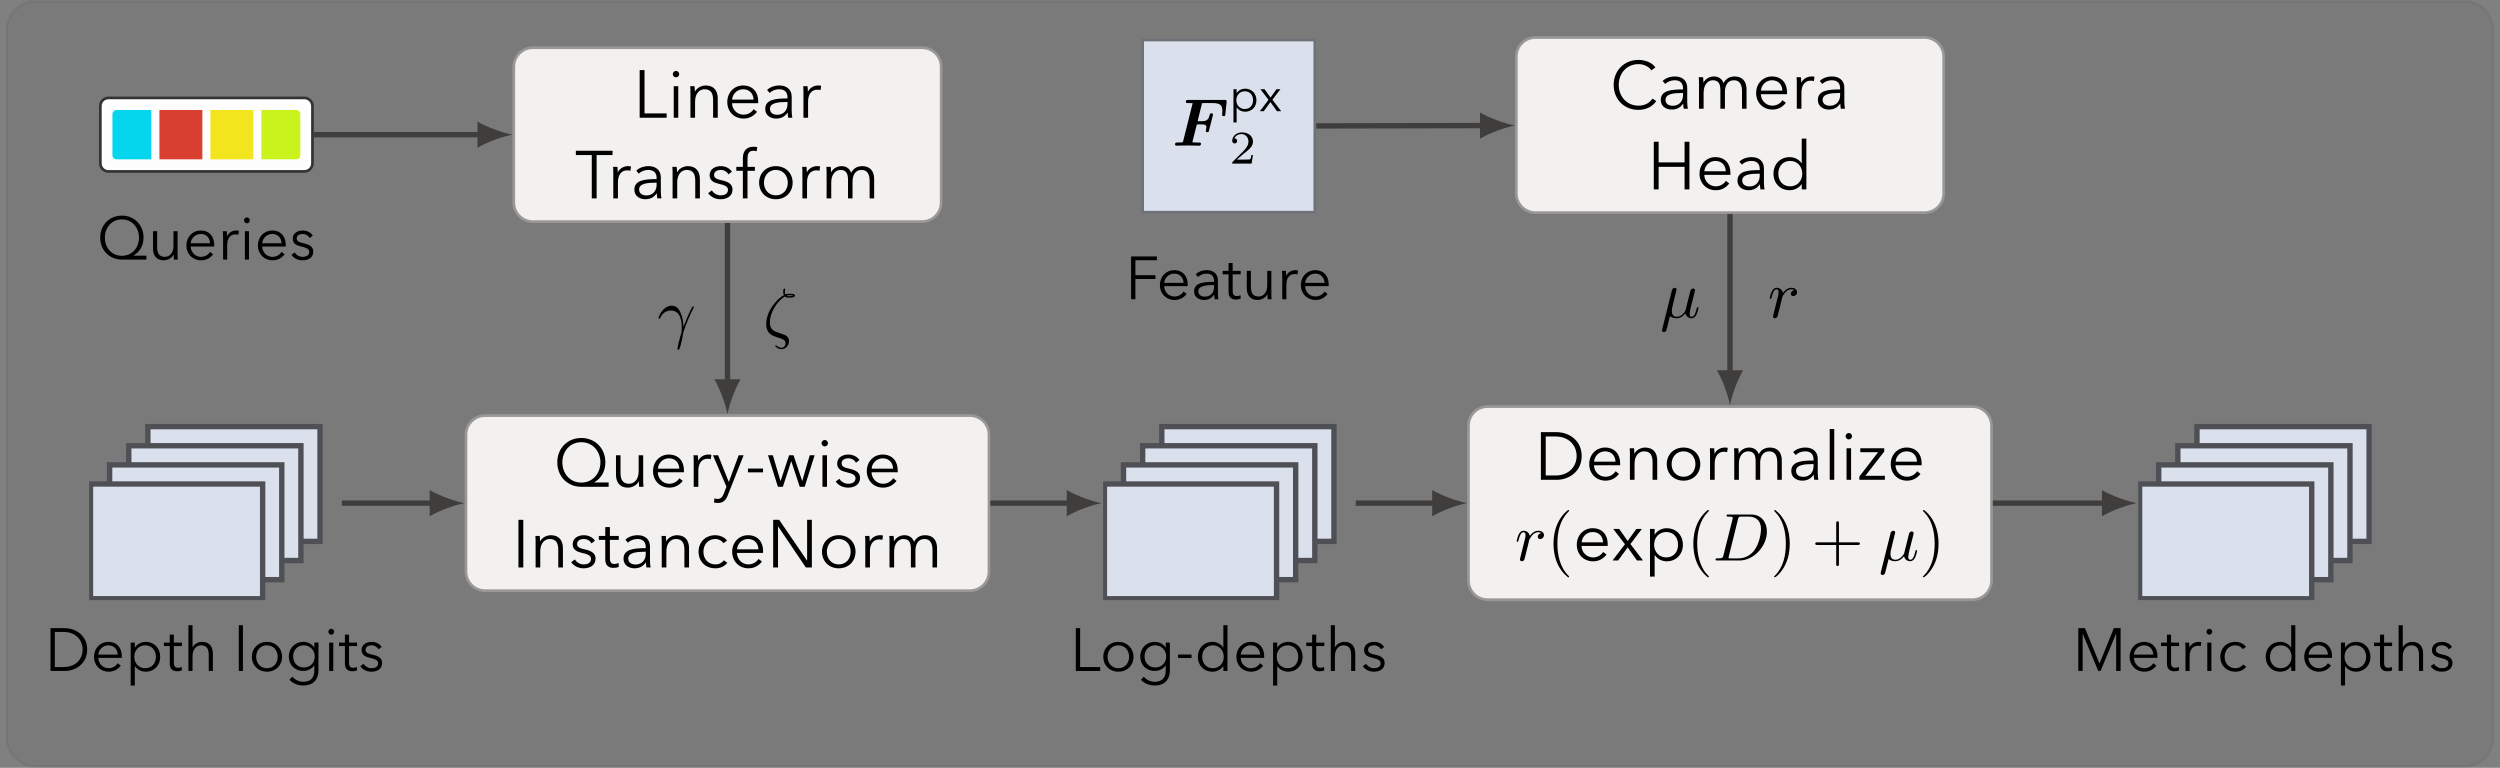
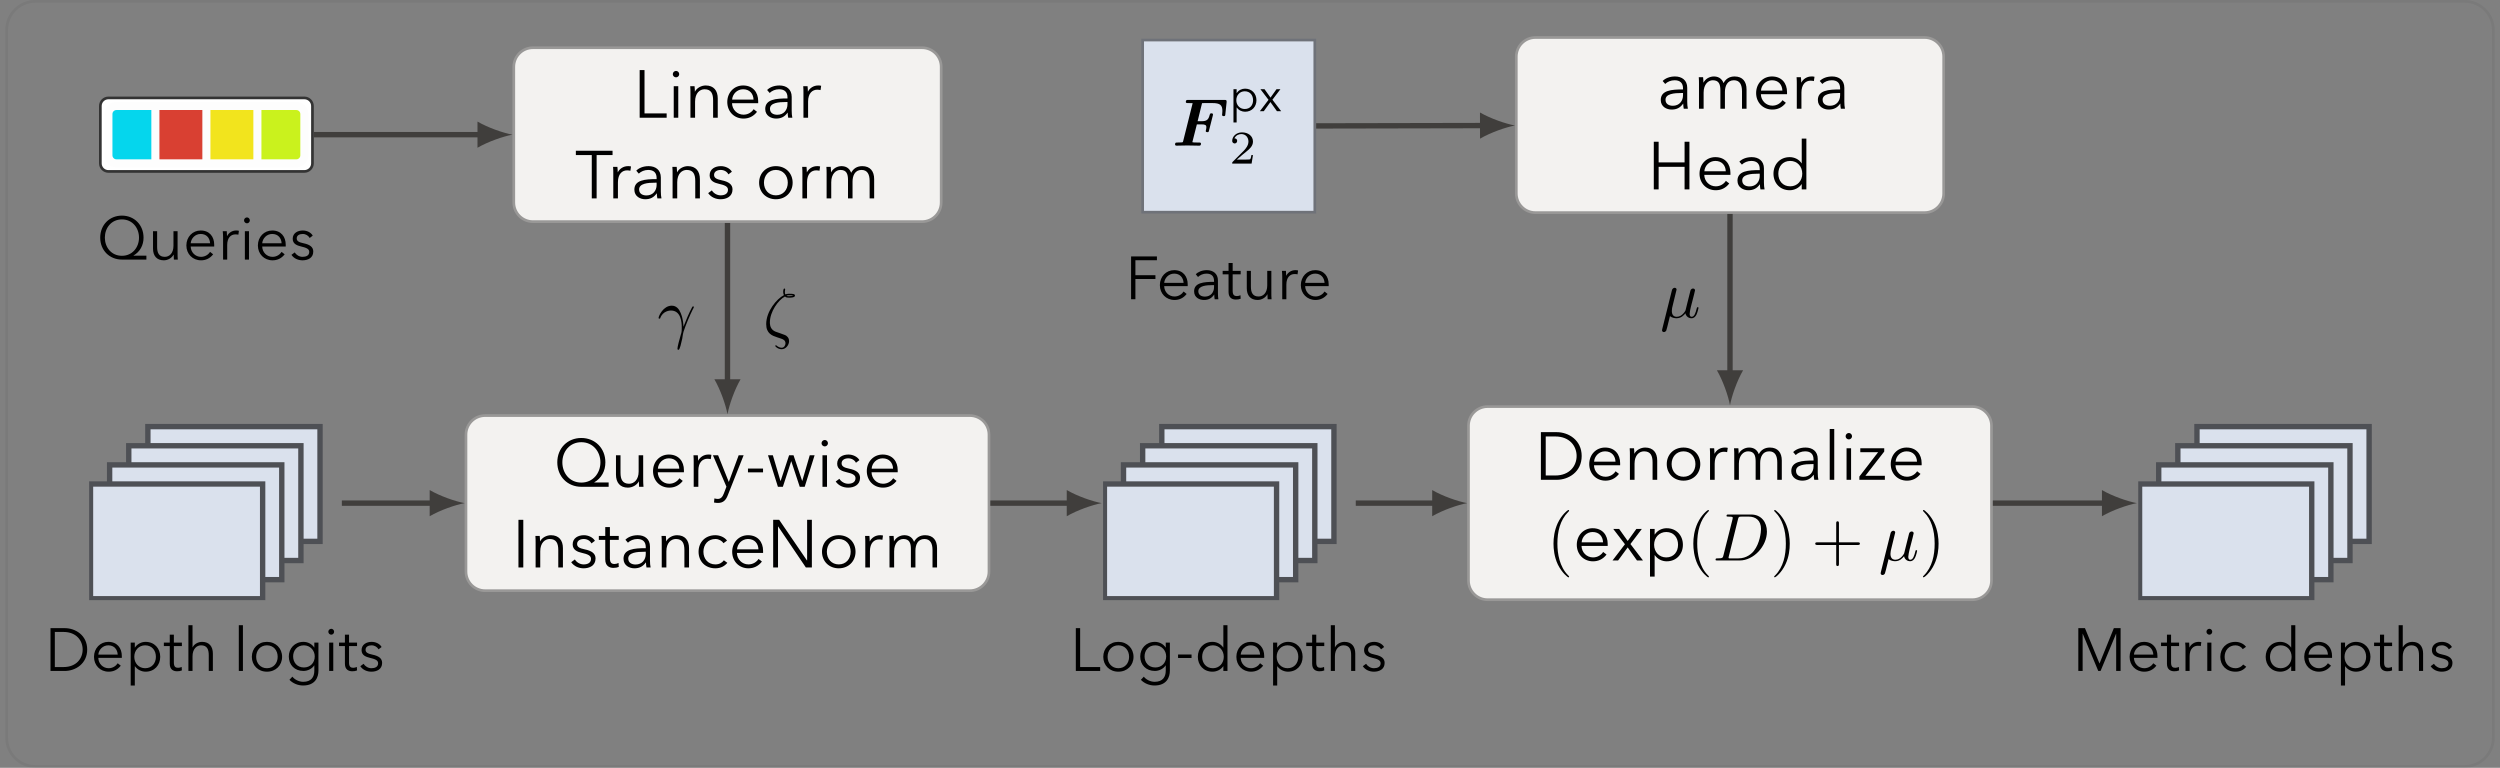
<svg xmlns="http://www.w3.org/2000/svg" xmlns:xlink="http://www.w3.org/1999/xlink" width="370.487" height="113.784" viewBox="0 0 370.487 113.784">
  <rect x="0" y="0" width="370.487" height="113.784" fill="#808080" stroke="none" />
  <defs>
    <g>
      <g id="glyph-0-0">
        <path d="M 0.844 0 L 2.953 0 C 4.531 0 6.281 -1.062 6.281 -3.172 C 6.281 -5.297 4.531 -6.344 2.953 -6.344 L 0.844 -6.344 Z M 1.484 -5.781 L 2.766 -5.781 C 4.688 -5.781 5.609 -4.484 5.609 -3.172 C 5.609 -1.859 4.688 -0.578 2.766 -0.578 L 1.484 -0.578 Z M 1.484 -5.781 " />
      </g>
      <g id="glyph-0-1">
        <path d="M 1.141 -2.422 C 1.203 -3.141 1.797 -3.797 2.625 -3.797 C 3.484 -3.797 3.969 -3.203 4.016 -2.422 Z M 4.625 -2.219 C 4.625 -3.375 3.938 -4.312 2.625 -4.312 C 1.422 -4.312 0.5 -3.359 0.5 -2.094 C 0.5 -0.828 1.422 0.109 2.672 0.109 C 3.359 0.109 3.984 -0.156 4.469 -0.781 L 4.016 -1.141 C 3.781 -0.766 3.297 -0.406 2.672 -0.406 C 1.812 -0.406 1.156 -1.094 1.141 -1.938 L 4.625 -1.938 C 4.625 -2.047 4.625 -2.141 4.625 -2.219 Z M 4.625 -2.219 " />
      </g>
      <g id="glyph-0-2">
        <path d="M 1.422 -0.703 L 1.438 -0.703 C 1.797 -0.188 2.422 0.109 3.016 0.109 C 4.328 0.109 5.188 -0.859 5.188 -2.094 C 5.188 -3.344 4.328 -4.312 3.016 -4.312 C 2.422 -4.312 1.797 -4.016 1.438 -3.469 L 1.422 -3.469 L 1.422 -4.203 L 0.812 -4.203 L 0.812 2.156 L 1.422 2.156 Z M 4.547 -2.094 C 4.547 -1.172 3.969 -0.406 2.953 -0.406 C 2.016 -0.406 1.344 -1.141 1.344 -2.094 C 1.344 -3.062 2.016 -3.797 2.953 -3.797 C 3.969 -3.797 4.547 -3.031 4.547 -2.094 Z M 4.547 -2.094 " />
      </g>
      <g id="glyph-0-3">
        <path d="M 2.703 -4.203 L 1.516 -4.203 L 1.516 -5.375 L 0.906 -5.375 L 0.906 -4.203 L 0.031 -4.203 L 0.031 -3.688 L 0.906 -3.688 L 0.906 -1.062 C 0.906 -0.141 1.531 0.047 1.984 0.047 C 2.266 0.047 2.484 0.016 2.703 -0.078 L 2.672 -0.594 C 2.516 -0.516 2.312 -0.469 2.141 -0.469 C 1.781 -0.469 1.516 -0.609 1.516 -1.234 L 1.516 -3.688 L 2.703 -3.688 Z M 2.703 -4.203 " />
      </g>
      <g id="glyph-0-4">
        <path d="M 1.438 -3.5 L 1.438 -6.781 L 0.828 -6.781 L 0.828 0 L 1.438 0 L 1.438 -2.156 C 1.438 -3.281 2.062 -3.797 2.703 -3.797 C 3.594 -3.797 3.844 -3.203 3.844 -2.328 L 3.844 0 L 4.453 0 L 4.453 -2.578 C 4.453 -3.609 3.922 -4.312 2.859 -4.312 C 2.266 -4.312 1.672 -3.984 1.453 -3.5 Z M 1.438 -3.5 " />
      </g>
      <g id="glyph-0-5">
        <path d="M 1.438 -6.781 L 0.828 -6.781 L 0.828 0 L 1.438 0 Z M 1.438 -6.781 " />
      </g>
      <g id="glyph-0-6">
        <path d="M 4.984 -2.094 C 4.984 -3.359 4.047 -4.312 2.734 -4.312 C 1.438 -4.312 0.5 -3.359 0.5 -2.094 C 0.5 -0.828 1.438 0.109 2.734 0.109 C 4.047 0.109 4.984 -0.828 4.984 -2.094 Z M 4.328 -2.094 C 4.328 -1.156 3.719 -0.406 2.734 -0.406 C 1.766 -0.406 1.141 -1.156 1.141 -2.094 C 1.141 -3.047 1.766 -3.797 2.734 -3.797 C 3.719 -3.797 4.328 -3.047 4.328 -2.094 Z M 4.328 -2.094 " />
      </g>
      <g id="glyph-0-7">
        <path d="M 0.594 1.312 C 1.078 1.828 1.844 2.156 2.609 2.156 C 4.469 2.156 4.891 0.875 4.891 -0.031 L 4.891 -4.203 L 4.281 -4.203 L 4.281 -3.469 L 4.266 -3.469 C 3.922 -4.016 3.281 -4.312 2.672 -4.312 C 1.359 -4.312 0.5 -3.328 0.5 -2.141 C 0.5 -0.906 1.359 0 2.672 0 C 3.281 0 3.938 -0.312 4.266 -0.828 L 4.281 -0.828 L 4.281 -0.031 C 4.281 0.875 3.844 1.609 2.641 1.609 C 2 1.609 1.359 1.281 1.031 0.844 Z M 1.141 -2.156 C 1.141 -3.031 1.719 -3.797 2.734 -3.797 C 3.672 -3.797 4.344 -3.031 4.344 -2.156 C 4.344 -1.188 3.672 -0.516 2.734 -0.516 C 1.719 -0.516 1.141 -1.281 1.141 -2.156 Z M 1.141 -2.156 " />
      </g>
      <g id="glyph-0-8">
        <path d="M 1.422 -4.203 L 0.812 -4.203 L 0.812 0 L 1.422 0 Z M 1.547 -5.812 C 1.547 -6.062 1.344 -6.25 1.125 -6.25 C 0.906 -6.25 0.688 -6.062 0.688 -5.812 C 0.688 -5.562 0.906 -5.375 1.125 -5.375 C 1.344 -5.375 1.547 -5.562 1.547 -5.812 Z M 1.547 -5.812 " />
      </g>
      <g id="glyph-0-9">
        <path d="M 3.5 -3.547 C 3.234 -4.031 2.625 -4.312 2.031 -4.312 C 1.281 -4.312 0.531 -3.938 0.531 -3.078 C 0.531 -2.281 1.25 -2.078 1.734 -1.953 C 2.531 -1.766 2.984 -1.594 2.984 -1.141 C 2.984 -0.594 2.516 -0.406 1.984 -0.406 C 1.5 -0.406 1.047 -0.703 0.828 -1.062 L 0.344 -0.703 C 0.719 -0.141 1.359 0.109 2 0.109 C 2.766 0.109 3.578 -0.234 3.578 -1.188 C 3.578 -1.844 3.109 -2.219 2.125 -2.422 C 1.438 -2.562 1.125 -2.75 1.125 -3.141 C 1.125 -3.609 1.562 -3.797 2.016 -3.797 C 2.469 -3.797 2.859 -3.547 3.047 -3.203 Z M 3.5 -3.547 " />
      </g>
      <g id="glyph-0-10">
        <path d="M 1.484 -6.344 L 0.844 -6.344 L 0.844 0 L 4.453 0 L 4.453 -0.578 L 1.484 -0.578 Z M 1.484 -6.344 " />
      </g>
      <g id="glyph-0-11">
        <path d="M 2.438 -2.438 L 0.438 -2.438 L 0.438 -1.922 L 2.438 -1.922 Z M 2.438 -2.438 " />
      </g>
      <g id="glyph-0-12">
        <path d="M 4.266 -0.703 L 4.281 -0.703 L 4.281 0 L 4.891 0 L 4.891 -6.781 L 4.281 -6.781 L 4.281 -3.469 L 4.266 -3.469 C 3.906 -4.016 3.281 -4.312 2.672 -4.312 C 1.359 -4.312 0.5 -3.344 0.5 -2.094 C 0.5 -0.859 1.359 0.109 2.672 0.109 C 3.281 0.109 3.906 -0.172 4.266 -0.703 Z M 1.141 -2.094 C 1.141 -3.031 1.719 -3.797 2.734 -3.797 C 3.672 -3.797 4.344 -3.062 4.344 -2.094 C 4.344 -1.141 3.672 -0.406 2.734 -0.406 C 1.719 -0.406 1.141 -1.172 1.141 -2.094 Z M 1.141 -2.094 " />
      </g>
      <g id="glyph-0-13">
        <path d="M 1.828 -6.344 L 0.844 -6.344 L 0.844 0 L 1.484 0 L 1.484 -5.516 L 1.5 -5.516 L 3.797 0 L 4.141 0 L 6.438 -5.516 L 6.453 -5.516 L 6.453 0 L 7.109 0 L 7.109 -6.344 L 6.109 -6.344 L 3.984 -1.094 Z M 1.828 -6.344 " />
      </g>
      <g id="glyph-0-14">
        <path d="M 0.812 -3.281 L 0.812 0 L 1.422 0 L 1.422 -2.156 C 1.422 -3.281 2 -3.734 2.641 -3.734 C 2.812 -3.734 3 -3.719 3.078 -3.688 L 3.156 -4.266 C 3.031 -4.297 2.906 -4.312 2.75 -4.312 C 2.156 -4.312 1.641 -3.969 1.406 -3.484 L 1.391 -3.484 C 1.391 -3.656 1.375 -3.969 1.359 -4.203 L 0.766 -4.203 C 0.797 -3.906 0.812 -3.5 0.812 -3.281 Z M 0.812 -3.281 " />
      </g>
      <g id="glyph-0-15">
        <path d="M 4.312 -3.578 C 3.953 -4.062 3.312 -4.312 2.75 -4.312 C 1.391 -4.312 0.5 -3.359 0.5 -2.094 C 0.5 -0.828 1.391 0.109 2.75 0.109 C 3.469 0.109 3.984 -0.172 4.344 -0.625 L 3.891 -0.953 C 3.641 -0.641 3.281 -0.406 2.75 -0.406 C 1.766 -0.406 1.141 -1.141 1.141 -2.094 C 1.141 -3.062 1.781 -3.797 2.75 -3.797 C 3.203 -3.797 3.625 -3.562 3.828 -3.234 Z M 4.312 -3.578 " />
      </g>
      <g id="glyph-0-16">
        <path d="M 1.188 -3.25 C 1.188 -4.688 2.141 -5.953 3.719 -5.953 C 5.281 -5.953 6.25 -4.688 6.25 -3.25 C 6.25 -1.828 5.281 -0.562 3.719 -0.562 C 2.141 -0.562 1.188 -1.828 1.188 -3.25 Z M 7.344 -0.578 L 5.422 -0.578 L 5.422 -0.594 C 6.406 -1.156 6.922 -2.141 6.922 -3.25 C 6.922 -5.141 5.547 -6.516 3.719 -6.516 C 1.875 -6.516 0.5 -5.141 0.5 -3.25 C 0.5 -1.375 1.875 0 3.719 0 L 7.344 0 Z M 7.344 -0.578 " />
      </g>
      <g id="glyph-0-17">
        <path d="M 4.438 0 C 4.406 -0.281 4.406 -0.703 4.406 -0.922 L 4.406 -4.203 L 3.797 -4.203 L 3.797 -2.047 C 3.797 -0.922 3.172 -0.406 2.516 -0.406 C 1.641 -0.406 1.375 -1 1.375 -1.875 L 1.375 -4.203 L 0.766 -4.203 L 0.766 -1.625 C 0.766 -0.578 1.297 0.109 2.375 0.109 C 2.953 0.109 3.562 -0.234 3.797 -0.719 L 3.828 -0.719 C 3.828 -0.531 3.844 -0.219 3.859 0 Z M 4.438 0 " />
      </g>
      <g id="glyph-0-18">
        <path d="M 1.484 -3 L 4.453 -3 L 4.453 -3.562 L 1.484 -3.562 L 1.484 -5.781 L 4.672 -5.781 L 4.672 -6.344 L 0.844 -6.344 L 0.844 0 L 1.484 0 Z M 1.484 -3 " />
      </g>
      <g id="glyph-0-19">
        <path d="M 3.453 -2.578 C 1.922 -2.578 0.5 -2.453 0.5 -1.172 C 0.5 -0.234 1.312 0.109 1.953 0.109 C 2.625 0.109 3.078 -0.125 3.469 -0.688 L 3.484 -0.688 C 3.484 -0.453 3.516 -0.203 3.547 0 L 4.094 0 C 4.047 -0.234 4.031 -0.625 4.031 -0.938 L 4.031 -2.781 C 4.031 -3.797 3.297 -4.312 2.391 -4.312 C 1.672 -4.312 1.078 -4.047 0.75 -3.703 L 1.078 -3.297 C 1.375 -3.594 1.844 -3.797 2.328 -3.797 C 3.062 -3.797 3.453 -3.438 3.453 -2.703 Z M 3.453 -2.094 L 3.453 -1.781 C 3.453 -1.047 2.969 -0.391 2.109 -0.391 C 1.625 -0.391 1.125 -0.594 1.125 -1.188 C 1.125 -1.984 2.281 -2.094 3.281 -2.094 Z M 3.453 -2.094 " />
      </g>
      <g id="glyph-1-0">
        <path d="M 1.312 -3.625 C 1.312 -5.203 2.375 -6.609 4.125 -6.609 C 5.859 -6.609 6.953 -5.203 6.953 -3.625 C 6.953 -2.031 5.859 -0.625 4.125 -0.625 C 2.375 -0.625 1.312 -2.031 1.312 -3.625 Z M 8.172 -0.641 L 6.031 -0.641 L 6.031 -0.656 C 7.125 -1.281 7.688 -2.375 7.688 -3.625 C 7.688 -5.719 6.156 -7.234 4.125 -7.234 C 2.078 -7.234 0.562 -5.719 0.562 -3.625 C 0.562 -1.531 2.078 0 4.125 0 L 8.172 0 Z M 8.172 -0.641 " />
      </g>
      <g id="glyph-1-1">
        <path d="M 4.938 0 C 4.906 -0.312 4.891 -0.781 4.891 -1.031 L 4.891 -4.672 L 4.219 -4.672 L 4.219 -2.266 C 4.219 -1.031 3.516 -0.453 2.797 -0.453 C 1.828 -0.453 1.531 -1.109 1.531 -2.078 L 1.531 -4.672 L 0.859 -4.672 L 0.859 -1.797 C 0.859 -0.641 1.453 0.125 2.625 0.125 C 3.297 0.125 3.969 -0.266 4.234 -0.797 L 4.25 -0.797 C 4.25 -0.594 4.266 -0.25 4.281 0 Z M 4.938 0 " />
      </g>
      <g id="glyph-1-2">
        <path d="M 1.281 -2.688 C 1.328 -3.484 2 -4.219 2.906 -4.219 C 3.875 -4.219 4.422 -3.562 4.453 -2.688 Z M 5.141 -2.469 C 5.141 -3.75 4.375 -4.781 2.906 -4.781 C 1.578 -4.781 0.562 -3.734 0.562 -2.328 C 0.562 -0.922 1.578 0.125 2.969 0.125 C 3.734 0.125 4.422 -0.172 4.969 -0.875 L 4.469 -1.266 C 4.203 -0.844 3.672 -0.453 2.969 -0.453 C 2.016 -0.453 1.281 -1.219 1.266 -2.156 L 5.141 -2.156 C 5.141 -2.266 5.141 -2.375 5.141 -2.469 Z M 5.141 -2.469 " />
      </g>
      <g id="glyph-1-3">
        <path d="M 0.891 -3.641 L 0.891 0 L 1.578 0 L 1.578 -2.391 C 1.578 -3.641 2.219 -4.156 2.938 -4.156 C 3.125 -4.156 3.344 -4.125 3.422 -4.094 L 3.516 -4.734 C 3.375 -4.781 3.234 -4.781 3.062 -4.781 C 2.406 -4.781 1.828 -4.406 1.562 -3.875 L 1.547 -3.875 C 1.547 -4.062 1.531 -4.422 1.5 -4.672 L 0.859 -4.672 C 0.891 -4.344 0.891 -3.891 0.891 -3.641 Z M 0.891 -3.641 " />
      </g>
      <g id="glyph-1-4">
        <path d="M 0.922 -4.672 L 0.156 -4.672 L 2.156 -0.016 L 1.781 0.969 C 1.578 1.5 1.328 1.797 0.875 1.797 C 0.703 1.797 0.531 1.766 0.375 1.719 L 0.312 2.328 C 0.516 2.375 0.719 2.391 0.922 2.391 C 1.719 2.391 2.109 1.922 2.375 1.203 L 4.703 -4.672 L 3.969 -4.672 L 2.516 -0.734 L 2.5 -0.734 Z M 0.922 -4.672 " />
      </g>
      <g id="glyph-1-5">
        <path d="M 2.719 -2.703 L 0.484 -2.703 L 0.484 -2.141 L 2.719 -2.141 Z M 2.719 -2.703 " />
      </g>
      <g id="glyph-1-6">
        <path d="M 0.266 -4.672 L 1.734 0 L 2.469 0 L 3.703 -3.781 L 3.719 -3.781 L 4.969 0 L 5.703 0 L 7.172 -4.672 L 6.453 -4.672 L 5.344 -0.875 L 5.328 -0.875 L 4.047 -4.672 L 3.391 -4.672 L 2.141 -0.875 L 2.109 -0.875 L 0.984 -4.672 Z M 0.266 -4.672 " />
      </g>
      <g id="glyph-1-7">
        <path d="M 1.578 -4.672 L 0.906 -4.672 L 0.906 0 L 1.578 0 Z M 1.719 -6.453 C 1.719 -6.734 1.484 -6.938 1.25 -6.938 C 1 -6.938 0.766 -6.734 0.766 -6.453 C 0.766 -6.188 1 -5.984 1.25 -5.984 C 1.484 -5.984 1.719 -6.188 1.719 -6.453 Z M 1.719 -6.453 " />
      </g>
      <g id="glyph-1-8">
        <path d="M 3.891 -3.953 C 3.594 -4.469 2.906 -4.781 2.266 -4.781 C 1.422 -4.781 0.594 -4.375 0.594 -3.422 C 0.594 -2.547 1.391 -2.297 1.938 -2.172 C 2.828 -1.969 3.312 -1.766 3.312 -1.281 C 3.312 -0.672 2.797 -0.453 2.219 -0.453 C 1.672 -0.453 1.156 -0.781 0.922 -1.188 L 0.375 -0.781 C 0.812 -0.156 1.516 0.125 2.219 0.125 C 3.078 0.125 3.984 -0.266 3.984 -1.328 C 3.984 -2.047 3.453 -2.469 2.359 -2.688 C 1.594 -2.844 1.25 -3.047 1.25 -3.484 C 1.25 -4 1.75 -4.219 2.234 -4.219 C 2.75 -4.219 3.188 -3.953 3.375 -3.562 Z M 3.891 -3.953 " />
      </g>
      <g id="glyph-1-9">
        <path d="M 1.656 -7.062 L 0.938 -7.062 L 0.938 0 L 1.656 0 Z M 1.656 -7.062 " />
      </g>
      <g id="glyph-1-10">
        <path d="M 0.859 -4.672 C 0.891 -4.344 0.891 -3.891 0.891 -3.641 L 0.891 0 L 1.578 0 L 1.578 -2.391 C 1.578 -3.641 2.266 -4.219 2.984 -4.219 C 3.969 -4.219 4.25 -3.562 4.25 -2.578 L 4.25 0 L 4.938 0 L 4.938 -2.859 C 4.938 -4.016 4.344 -4.781 3.156 -4.781 C 2.5 -4.781 1.828 -4.406 1.562 -3.875 L 1.547 -3.875 C 1.547 -4.062 1.531 -4.422 1.5 -4.672 Z M 0.859 -4.672 " />
      </g>
      <g id="glyph-1-11">
        <path d="M 3 -4.672 L 1.688 -4.672 L 1.688 -5.984 L 1 -5.984 L 1 -4.672 L 0.047 -4.672 L 0.047 -4.094 L 1 -4.094 L 1 -1.188 C 1 -0.156 1.703 0.062 2.203 0.062 C 2.516 0.062 2.766 0.016 3 -0.078 L 2.969 -0.672 C 2.797 -0.578 2.578 -0.516 2.375 -0.516 C 1.969 -0.516 1.688 -0.672 1.688 -1.375 L 1.688 -4.094 L 3 -4.094 Z M 3 -4.672 " />
      </g>
      <g id="glyph-1-12">
        <path d="M 3.844 -2.859 C 2.141 -2.859 0.547 -2.734 0.547 -1.297 C 0.547 -0.266 1.453 0.125 2.156 0.125 C 2.906 0.125 3.422 -0.141 3.859 -0.75 L 3.875 -0.75 C 3.875 -0.516 3.906 -0.234 3.953 0 L 4.562 0 C 4.5 -0.266 4.469 -0.688 4.469 -1.047 L 4.469 -3.094 C 4.469 -4.234 3.672 -4.781 2.656 -4.781 C 1.859 -4.781 1.203 -4.5 0.828 -4.109 L 1.203 -3.672 C 1.531 -4 2.047 -4.219 2.594 -4.219 C 3.406 -4.219 3.844 -3.812 3.844 -3.016 Z M 3.844 -2.328 L 3.844 -1.984 C 3.844 -1.156 3.297 -0.438 2.344 -0.438 C 1.812 -0.438 1.25 -0.656 1.25 -1.328 C 1.25 -2.219 2.531 -2.328 3.641 -2.328 Z M 3.844 -2.328 " />
      </g>
      <g id="glyph-1-13">
        <path d="M 4.781 -3.984 C 4.391 -4.516 3.672 -4.781 3.047 -4.781 C 1.547 -4.781 0.562 -3.734 0.562 -2.328 C 0.562 -0.922 1.547 0.125 3.047 0.125 C 3.859 0.125 4.422 -0.203 4.828 -0.688 L 4.312 -1.062 C 4.047 -0.703 3.641 -0.453 3.047 -0.453 C 1.969 -0.453 1.281 -1.281 1.281 -2.328 C 1.281 -3.406 1.969 -4.219 3.062 -4.219 C 3.562 -4.219 4.031 -3.953 4.25 -3.594 Z M 4.781 -3.984 " />
      </g>
      <g id="glyph-1-14">
        <path d="M 1.828 -7.062 L 0.938 -7.062 L 0.938 0 L 1.656 0 L 1.656 -6.078 L 1.672 -6.078 L 5.781 0 L 6.672 0 L 6.672 -7.062 L 5.969 -7.062 L 5.969 -1.047 L 5.938 -1.047 Z M 1.828 -7.062 " />
      </g>
      <g id="glyph-1-15">
        <path d="M 5.531 -2.328 C 5.531 -3.734 4.5 -4.781 3.047 -4.781 C 1.594 -4.781 0.562 -3.734 0.562 -2.328 C 0.562 -0.922 1.594 0.125 3.047 0.125 C 4.5 0.125 5.531 -0.922 5.531 -2.328 Z M 4.812 -2.328 C 4.812 -1.281 4.125 -0.453 3.047 -0.453 C 1.969 -0.453 1.281 -1.281 1.281 -2.328 C 1.281 -3.375 1.969 -4.219 3.047 -4.219 C 4.125 -4.219 4.812 -3.375 4.812 -2.328 Z M 4.812 -2.328 " />
      </g>
      <g id="glyph-1-16">
        <path d="M 1.562 -3.875 L 1.547 -3.875 C 1.547 -4.062 1.531 -4.422 1.5 -4.672 L 0.859 -4.672 C 0.891 -4.344 0.891 -3.891 0.891 -3.641 L 0.891 0 L 1.578 0 L 1.578 -2.391 C 1.578 -3.641 2.281 -4.219 2.938 -4.219 C 3.844 -4.219 4.062 -3.625 4.062 -2.719 L 4.062 0 L 4.734 0 L 4.734 -2.484 C 4.734 -3.344 5.078 -4.219 6.062 -4.219 C 6.938 -4.219 7.266 -3.562 7.266 -2.578 L 7.266 0 L 7.938 0 L 7.938 -2.859 C 7.938 -4.016 7.359 -4.781 6.172 -4.781 C 5.422 -4.781 4.859 -4.438 4.531 -3.797 C 4.234 -4.594 3.609 -4.781 3.094 -4.781 C 2.438 -4.781 1.828 -4.406 1.562 -3.875 Z M 1.562 -3.875 " />
      </g>
      <g id="glyph-1-17">
        <path d="M 0.938 0 L 3.281 0 C 5.047 0 6.984 -1.172 6.984 -3.531 C 6.984 -5.875 5.047 -7.062 3.281 -7.062 L 0.938 -7.062 Z M 1.656 -6.422 L 3.078 -6.422 C 5.203 -6.422 6.234 -4.984 6.234 -3.531 C 6.234 -2.078 5.203 -0.641 3.078 -0.641 L 1.656 -0.641 Z M 1.656 -6.422 " />
      </g>
      <g id="glyph-1-18">
        <path d="M 1.594 -7.531 L 0.922 -7.531 L 0.922 0 L 1.594 0 Z M 1.594 -7.531 " />
      </g>
      <g id="glyph-1-19">
        <path d="M 4 -4.672 L 0.453 -4.672 L 0.453 -4.094 L 3.094 -4.094 L 0.312 -0.484 L 0.312 0 L 4.094 0 L 4.094 -0.594 L 1.203 -0.594 L 4 -4.188 Z M 4 -4.672 " />
      </g>
      <g id="glyph-1-20">
        <path d="M 0.156 0 L 0.984 0 L 2.406 -1.938 L 3.781 0 L 4.672 0 L 2.812 -2.438 L 4.5 -4.672 L 3.688 -4.672 L 2.406 -2.891 L 1.141 -4.672 L 0.266 -4.672 L 2 -2.406 Z M 0.156 0 " />
      </g>
      <g id="glyph-1-21">
        <path d="M 1.578 -0.781 L 1.609 -0.781 C 2 -0.203 2.688 0.125 3.359 0.125 C 4.812 0.125 5.766 -0.953 5.766 -2.328 C 5.766 -3.703 4.812 -4.781 3.359 -4.781 C 2.688 -4.781 2 -4.469 1.609 -3.859 L 1.578 -3.859 L 1.578 -4.672 L 0.891 -4.672 L 0.891 2.391 L 1.578 2.391 Z M 5.047 -2.328 C 5.047 -1.297 4.422 -0.453 3.297 -0.453 C 2.25 -0.453 1.5 -1.266 1.5 -2.328 C 1.5 -3.406 2.25 -4.219 3.297 -4.219 C 4.422 -4.219 5.047 -3.375 5.047 -2.328 Z M 5.047 -2.328 " />
      </g>
      <g id="glyph-1-22">
        <path d="M 1.656 -7.062 L 0.938 -7.062 L 0.938 0 L 4.938 0 L 4.938 -0.641 L 1.656 -0.641 Z M 1.656 -7.062 " />
      </g>
      <g id="glyph-1-23">
        <path d="M 3.203 -6.422 L 5.562 -6.422 L 5.562 -7.062 L 0.125 -7.062 L 0.125 -6.422 L 2.484 -6.422 L 2.484 0 L 3.203 0 Z M 3.203 -6.422 " />
      </g>
      <g id="glyph-1-24">
-         <path d="M 2.875 -4.672 L 1.781 -4.672 L 1.781 -5.859 C 1.781 -6.547 1.922 -7.062 2.656 -7.062 C 2.828 -7.062 2.984 -7.031 3.125 -6.984 L 3.234 -7.594 C 3.078 -7.641 2.844 -7.656 2.688 -7.656 C 1.609 -7.656 1.094 -7 1.094 -5.938 L 1.094 -4.672 L 0.125 -4.672 L 0.125 -4.094 L 1.094 -4.094 L 1.094 0 L 1.781 0 L 1.781 -4.094 L 2.875 -4.094 Z M 2.875 -4.672 " />
-       </g>
+         </g>
      <g id="glyph-1-25">
-         <path d="M 6.312 -1.5 C 5.828 -0.766 5.047 -0.453 4.25 -0.453 C 2.438 -0.453 1.312 -1.891 1.312 -3.531 C 1.312 -5.172 2.422 -6.609 4.25 -6.609 C 5.141 -6.609 5.859 -6.141 6.156 -5.688 L 6.75 -6.125 C 6.266 -6.812 5.281 -7.234 4.234 -7.234 C 2.141 -7.234 0.562 -5.672 0.562 -3.531 C 0.562 -1.391 2.109 0.172 4.234 0.172 C 5.5 0.172 6.406 -0.422 6.875 -1.141 Z M 6.312 -1.5 " />
-       </g>
+         </g>
      <g id="glyph-1-26">
        <path d="M 0.938 0 L 1.656 0 L 1.656 -3.344 L 5.5 -3.344 L 5.5 0 L 6.219 0 L 6.219 -7.062 L 5.5 -7.062 L 5.5 -4 L 1.656 -4 L 1.656 -7.062 L 0.938 -7.062 Z M 0.938 0 " />
      </g>
      <g id="glyph-1-27">
        <path d="M 4.734 -0.781 L 4.75 -0.781 L 4.75 0 L 5.438 0 L 5.438 -7.531 L 4.75 -7.531 L 4.75 -3.859 L 4.734 -3.859 C 4.344 -4.469 3.641 -4.781 2.969 -4.781 C 1.516 -4.781 0.562 -3.703 0.562 -2.328 C 0.562 -0.953 1.516 0.125 2.969 0.125 C 3.641 0.125 4.344 -0.203 4.734 -0.781 Z M 1.281 -2.328 C 1.281 -3.375 1.906 -4.219 3.047 -4.219 C 4.094 -4.219 4.828 -3.406 4.828 -2.328 C 4.828 -1.266 4.094 -0.453 3.047 -0.453 C 1.906 -0.453 1.281 -1.297 1.281 -2.328 Z M 1.281 -2.328 " />
      </g>
      <g id="glyph-2-0">
-         <path d="M 0.875 -0.594 C 0.844 -0.438 0.781 -0.203 0.781 -0.156 C 0.781 0.016 0.922 0.109 1.078 0.109 C 1.203 0.109 1.375 0.031 1.453 -0.172 C 1.469 -0.203 1.797 -1.562 1.844 -1.75 C 1.922 -2.078 2.109 -2.766 2.156 -3.047 C 2.203 -3.172 2.484 -3.641 2.719 -3.859 C 2.797 -3.922 3.094 -4.188 3.516 -4.188 C 3.781 -4.188 3.922 -4.062 3.938 -4.062 C 3.641 -4.016 3.422 -3.781 3.422 -3.516 C 3.422 -3.359 3.531 -3.172 3.797 -3.172 C 4.062 -3.172 4.344 -3.406 4.344 -3.766 C 4.344 -4.109 4.031 -4.406 3.516 -4.406 C 2.875 -4.406 2.438 -3.922 2.25 -3.641 C 2.156 -4.094 1.797 -4.406 1.328 -4.406 C 0.875 -4.406 0.688 -4.016 0.594 -3.844 C 0.422 -3.5 0.297 -2.906 0.297 -2.875 C 0.297 -2.766 0.391 -2.766 0.406 -2.766 C 0.516 -2.766 0.516 -2.781 0.578 -3 C 0.75 -3.703 0.953 -4.188 1.312 -4.188 C 1.469 -4.188 1.609 -4.109 1.609 -3.734 C 1.609 -3.516 1.578 -3.406 1.453 -2.891 Z M 0.875 -0.594 " />
-       </g>
+         </g>
      <g id="glyph-2-1">
        <path d="M 1.578 -0.781 C 1.484 -0.391 1.469 -0.312 0.672 -0.312 C 0.516 -0.312 0.406 -0.312 0.406 -0.125 C 0.406 0 0.484 0 0.672 0 L 3.984 0 C 6.047 0 8.016 -2.109 8.016 -4.281 C 8.016 -5.688 7.172 -6.812 5.672 -6.812 L 2.328 -6.812 C 2.141 -6.812 2.031 -6.812 2.031 -6.625 C 2.031 -6.5 2.109 -6.5 2.312 -6.5 C 2.438 -6.5 2.625 -6.484 2.734 -6.484 C 2.906 -6.453 2.953 -6.438 2.953 -6.312 C 2.953 -6.281 2.953 -6.25 2.922 -6.125 Z M 3.734 -6.125 C 3.828 -6.469 3.844 -6.5 4.281 -6.5 L 5.344 -6.5 C 6.312 -6.5 7.141 -5.969 7.141 -4.656 C 7.141 -4.172 6.953 -2.531 6.094 -1.438 C 5.812 -1.062 5.031 -0.312 3.797 -0.312 L 2.672 -0.312 C 2.531 -0.312 2.516 -0.312 2.453 -0.312 C 2.359 -0.328 2.328 -0.344 2.328 -0.422 C 2.328 -0.453 2.328 -0.469 2.375 -0.641 Z M 3.734 -6.125 " />
      </g>
      <g id="glyph-2-2">
        <path d="M 2.297 -3.5 C 2.359 -3.703 2.453 -4.094 2.453 -4.141 C 2.453 -4.312 2.328 -4.406 2.156 -4.406 C 2.141 -4.406 1.859 -4.391 1.766 -4.047 L 0.328 1.719 C 0.297 1.844 0.297 1.859 0.297 1.891 C 0.297 2.031 0.406 2.156 0.578 2.156 C 0.781 2.156 0.906 1.969 0.922 1.938 C 0.969 1.859 1.094 1.328 1.469 -0.203 C 1.797 0.062 2.25 0.109 2.438 0.109 C 3.141 0.109 3.531 -0.344 3.766 -0.625 C 3.859 -0.172 4.234 0.109 4.672 0.109 C 5.016 0.109 5.25 -0.125 5.406 -0.438 C 5.578 -0.797 5.703 -1.406 5.703 -1.422 C 5.703 -1.531 5.609 -1.531 5.578 -1.531 C 5.484 -1.531 5.469 -1.484 5.438 -1.344 C 5.281 -0.703 5.094 -0.109 4.688 -0.109 C 4.422 -0.109 4.391 -0.375 4.391 -0.562 C 4.391 -0.781 4.5 -1.25 4.578 -1.609 L 4.859 -2.688 C 4.891 -2.828 5 -3.203 5.031 -3.359 C 5.078 -3.594 5.188 -3.969 5.188 -4.031 C 5.188 -4.203 5.047 -4.297 4.891 -4.297 C 4.844 -4.297 4.578 -4.281 4.5 -3.953 L 4.031 -2.078 C 3.922 -1.578 3.812 -1.172 3.781 -1.062 C 3.766 -1.016 3.297 -0.109 2.484 -0.109 C 1.984 -0.109 1.75 -0.438 1.75 -0.984 C 1.75 -1.266 1.812 -1.547 1.891 -1.828 Z M 2.297 -3.5 " />
      </g>
      <g id="glyph-2-3">
        <path d="M 0.406 -2.531 C 0.797 -3.672 1.891 -3.688 2 -3.688 C 3.5 -3.688 3.609 -1.938 3.609 -1.156 C 3.609 -0.547 3.562 -0.375 3.484 -0.172 C 3.266 0.547 2.969 1.703 2.969 1.969 C 2.969 2.078 3.016 2.141 3.094 2.141 C 3.234 2.141 3.312 1.922 3.422 1.547 C 3.656 0.703 3.75 0.141 3.781 -0.172 C 3.812 -0.297 3.828 -0.422 3.875 -0.562 C 4.188 -1.547 4.828 -3.031 5.219 -3.812 C 5.297 -3.938 5.406 -4.156 5.406 -4.203 C 5.406 -4.297 5.312 -4.297 5.297 -4.297 C 5.266 -4.297 5.203 -4.297 5.172 -4.234 C 4.656 -3.281 4.25 -2.281 3.859 -1.281 C 3.844 -1.578 3.844 -2.344 3.453 -3.312 C 3.203 -3.922 2.812 -4.406 2.125 -4.406 C 0.875 -4.406 0.172 -2.891 0.172 -2.578 C 0.172 -2.484 0.266 -2.484 0.375 -2.484 Z M 0.406 -2.531 " />
      </g>
      <g id="glyph-2-4">
        <path d="M 3.234 -5.766 C 3.406 -5.594 3.641 -5.594 3.844 -5.594 C 4.094 -5.594 4.719 -5.594 4.719 -5.906 C 4.719 -6.156 4.328 -6.172 3.922 -6.172 C 3.812 -6.172 3.547 -6.172 3.297 -6.078 C 3.234 -6.188 3.219 -6.234 3.219 -6.453 C 3.219 -6.594 3.266 -6.797 3.266 -6.812 C 3.266 -6.891 3.219 -6.953 3.156 -6.953 C 2.969 -6.953 2.969 -6.484 2.969 -6.453 C 2.969 -6.297 3 -6.109 3.078 -5.969 C 2.031 -5.438 0.453 -3.594 0.453 -1.672 C 0.453 -0.266 1.359 0.047 2.078 0.281 C 2.375 0.391 2.406 0.391 2.688 0.484 C 2.906 0.562 3.312 0.703 3.312 1.172 C 3.312 1.438 3.125 1.828 2.75 1.828 C 2.5 1.828 2.219 1.703 2.016 1.531 C 1.938 1.469 1.938 1.453 1.891 1.453 C 1.844 1.453 1.797 1.5 1.797 1.562 C 1.797 1.672 2.219 2.047 2.75 2.047 C 3.375 2.047 3.844 1.406 3.844 0.844 C 3.844 0.453 3.656 0.25 3.562 0.172 C 3.406 -0.016 3.203 -0.078 2.625 -0.281 C 1.828 -0.547 1.672 -0.594 1.422 -0.812 C 1 -1.188 1 -1.75 1 -1.938 C 1 -3.484 2.219 -5.234 3.234 -5.766 Z M 3.453 -5.875 C 3.609 -5.953 3.781 -5.953 3.922 -5.953 C 4.25 -5.953 4.281 -5.938 4.469 -5.891 C 4.391 -5.859 4.281 -5.812 3.844 -5.812 C 3.641 -5.812 3.562 -5.812 3.453 -5.875 Z M 3.453 -5.875 " />
      </g>
      <g id="glyph-3-0">
        <path d="M 3.297 2.391 C 3.297 2.359 3.297 2.344 3.125 2.172 C 1.891 0.922 1.562 -0.969 1.562 -2.5 C 1.562 -4.234 1.938 -5.969 3.172 -7.203 C 3.297 -7.328 3.297 -7.344 3.297 -7.375 C 3.297 -7.453 3.266 -7.484 3.203 -7.484 C 3.094 -7.484 2.203 -6.797 1.609 -5.531 C 1.109 -4.438 0.984 -3.328 0.984 -2.5 C 0.984 -1.719 1.094 -0.516 1.641 0.625 C 2.25 1.844 3.094 2.5 3.203 2.5 C 3.266 2.5 3.297 2.469 3.297 2.391 Z M 3.297 2.391 " />
      </g>
      <g id="glyph-3-1">
        <path d="M 2.875 -2.5 C 2.875 -3.266 2.766 -4.469 2.219 -5.609 C 1.625 -6.828 0.766 -7.484 0.672 -7.484 C 0.609 -7.484 0.562 -7.438 0.562 -7.375 C 0.562 -7.344 0.562 -7.328 0.75 -7.141 C 1.734 -6.156 2.297 -4.578 2.297 -2.5 C 2.297 -0.781 1.938 0.969 0.703 2.219 C 0.562 2.344 0.562 2.359 0.562 2.391 C 0.562 2.453 0.609 2.5 0.672 2.5 C 0.766 2.5 1.672 1.812 2.25 0.547 C 2.766 -0.547 2.875 -1.656 2.875 -2.5 Z M 2.875 -2.5 " />
      </g>
      <g id="glyph-3-2">
        <path d="M 4.078 -2.297 L 6.859 -2.297 C 7 -2.297 7.188 -2.297 7.188 -2.5 C 7.188 -2.688 7 -2.688 6.859 -2.688 L 4.078 -2.688 L 4.078 -5.484 C 4.078 -5.625 4.078 -5.812 3.875 -5.812 C 3.672 -5.812 3.672 -5.625 3.672 -5.484 L 3.672 -2.688 L 0.891 -2.688 C 0.75 -2.688 0.562 -2.688 0.562 -2.5 C 0.562 -2.297 0.75 -2.297 0.891 -2.297 L 3.672 -2.297 L 3.672 0.5 C 3.672 0.641 3.672 0.828 3.875 0.828 C 4.078 0.828 4.078 0.641 4.078 0.5 Z M 4.078 -2.297 " />
      </g>
      <g id="glyph-4-0">
        <path d="M 3.656 -3.156 L 4.297 -3.156 C 4.891 -3.156 5.062 -3.062 5.062 -2.734 C 5.062 -2.625 5.031 -2.438 5 -2.312 C 4.984 -2.25 4.969 -2.188 4.969 -2.172 C 4.969 -2.031 5.109 -2 5.203 -2 C 5.391 -2 5.406 -2.047 5.453 -2.234 L 6.016 -4.453 C 6.047 -4.578 6.047 -4.609 6.047 -4.609 C 6.047 -4.797 5.859 -4.797 5.812 -4.797 C 5.625 -4.797 5.609 -4.719 5.547 -4.531 C 5.359 -3.781 5.047 -3.625 4.328 -3.625 L 3.766 -3.625 L 4.422 -6.297 C 4.562 -6.312 4.672 -6.312 4.766 -6.312 L 5.953 -6.312 C 7.094 -6.312 7.438 -6.016 7.438 -5.141 C 7.438 -4.906 7.391 -4.609 7.391 -4.562 C 7.391 -4.375 7.594 -4.375 7.641 -4.375 C 7.844 -4.375 7.859 -4.469 7.875 -4.656 L 8.062 -6.438 L 8.062 -6.594 C 8.062 -6.781 7.891 -6.781 7.734 -6.781 L 2.375 -6.781 C 2.156 -6.781 2.156 -6.766 2.109 -6.734 C 2.031 -6.672 2.016 -6.5 2.016 -6.484 C 2.016 -6.312 2.156 -6.312 2.422 -6.312 C 2.625 -6.312 2.828 -6.297 3.031 -6.297 L 1.625 -0.672 C 1.578 -0.516 1.578 -0.5 1.391 -0.484 C 1.219 -0.469 1.031 -0.469 0.875 -0.469 C 0.609 -0.469 0.594 -0.469 0.547 -0.453 C 0.422 -0.375 0.422 -0.219 0.422 -0.172 C 0.422 -0.172 0.422 0 0.641 0 C 0.891 0 1.156 -0.016 1.406 -0.016 C 1.672 -0.016 1.938 -0.031 2.219 -0.031 C 2.516 -0.031 2.812 -0.016 3.109 -0.016 C 3.406 -0.016 3.688 0 3.969 0 C 4.094 0 4.266 0 4.266 -0.297 C 4.266 -0.469 4.094 -0.469 3.938 -0.469 L 3.609 -0.469 C 3.234 -0.469 3.078 -0.484 2.984 -0.516 Z M 3.656 -3.156 " />
      </g>
      <g id="glyph-5-0">
        <path d="M 1.094 -0.547 L 1.125 -0.547 C 1.391 -0.141 1.875 0.078 2.344 0.078 C 3.359 0.078 4.031 -0.672 4.031 -1.625 C 4.031 -2.594 3.359 -3.344 2.344 -3.344 C 1.875 -3.344 1.391 -3.125 1.125 -2.703 L 1.094 -2.703 L 1.094 -3.266 L 0.625 -3.266 L 0.625 1.672 L 1.094 1.672 Z M 3.531 -1.625 C 3.531 -0.906 3.094 -0.328 2.297 -0.328 C 1.562 -0.328 1.047 -0.891 1.047 -1.625 C 1.047 -2.375 1.562 -2.953 2.297 -2.953 C 3.094 -2.953 3.531 -2.359 3.531 -1.625 Z M 3.531 -1.625 " />
      </g>
      <g id="glyph-5-1">
        <path d="M 0.109 0 L 0.688 0 L 1.672 -1.359 L 2.641 0 L 3.266 0 L 1.969 -1.703 L 3.156 -3.266 L 2.578 -3.266 L 1.688 -2.016 L 0.797 -3.266 L 0.188 -3.266 L 1.391 -1.688 Z M 0.109 0 " />
      </g>
      <g id="glyph-6-0">
        <path d="M 3.516 -1.266 L 3.281 -1.266 C 3.266 -1.109 3.188 -0.703 3.094 -0.641 C 3.047 -0.594 2.516 -0.594 2.406 -0.594 L 1.125 -0.594 C 1.859 -1.234 2.109 -1.438 2.516 -1.766 C 3.031 -2.172 3.516 -2.609 3.516 -3.266 C 3.516 -4.109 2.781 -4.625 1.891 -4.625 C 1.031 -4.625 0.438 -4.016 0.438 -3.375 C 0.438 -3.031 0.734 -2.984 0.812 -2.984 C 0.969 -2.984 1.172 -3.109 1.172 -3.359 C 1.172 -3.484 1.125 -3.734 0.766 -3.734 C 0.984 -4.219 1.453 -4.375 1.781 -4.375 C 2.484 -4.375 2.844 -3.828 2.844 -3.266 C 2.844 -2.656 2.406 -2.188 2.188 -1.938 L 0.516 -0.266 C 0.438 -0.203 0.438 -0.188 0.438 0 L 3.312 0 Z M 3.516 -1.266 " />
      </g>
    </g>
    <clipPath id="clip-0">
-       <path clip-rule="nonzero" d="M 0 0 L 370 0 L 370 113.785 L 0 113.785 Z M 0 0 " />
-     </clipPath>
+       </clipPath>
    <clipPath id="clip-1">
      <path clip-rule="nonzero" d="M 13.211 71 L 39 71 L 39 88.934 L 13.211 88.934 Z M 13.211 71 " />
    </clipPath>
    <clipPath id="clip-2">
      <path clip-rule="nonzero" d="M 13.211 71 L 40 71 L 40 88.934 L 13.211 88.934 Z M 13.211 71 " />
    </clipPath>
    <clipPath id="clip-3">
      <path clip-rule="nonzero" d="M 163.469 71 L 190 71 L 190 88.934 L 163.469 88.934 Z M 163.469 71 " />
    </clipPath>
    <clipPath id="clip-4">
      <path clip-rule="nonzero" d="M 317 71 L 343 71 L 343 88.934 L 317 88.934 Z M 317 71 " />
    </clipPath>
    <clipPath id="clip-5">
      <path clip-rule="nonzero" d="M 316.875 71 L 343 71 L 343 88.934 L 316.875 88.934 Z M 316.875 71 " />
    </clipPath>
  </defs>
  <g clip-path="url(#clip-0)">
    <path fill-rule="nonzero" fill="rgb(0%, 0%, 0%)" fill-opacity="0.05" d="M 365.246 0.199 L 5.242 0.199 C 2.895 0.199 0.988 2.102 0.988 4.449 L 0.988 109.332 C 0.988 111.684 2.895 113.586 5.242 113.586 L 365.246 113.586 C 367.594 113.586 369.5 111.684 369.5 109.332 L 369.5 4.449 C 369.5 2.102 367.594 0.199 365.246 0.199 Z M 365.246 0.199 " />
  </g>
  <path fill="none" stroke-width="0.399" stroke-linecap="butt" stroke-linejoin="miter" stroke="rgb(0%, 0%, 0%)" stroke-opacity="0.05" stroke-miterlimit="10" d="M 180.002 82.28 L -180.002 82.28 C -182.349 82.28 -184.256 80.377 -184.256 78.03 L -184.256 -26.853 C -184.256 -29.205 -182.349 -31.107 -180.002 -31.107 L 180.002 -31.107 C 182.35 -31.107 184.256 -29.205 184.256 -26.853 L 184.256 78.03 C 184.256 80.377 182.35 82.28 180.002 82.28 Z M 180.002 82.28 " transform="matrix(1, 0, 0, -1, 185.244, 82.479)" />
  <path fill-rule="nonzero" fill="rgb(100%, 100%, 100%)" fill-opacity="1" stroke-width="0.399" stroke-linecap="butt" stroke-linejoin="miter" stroke="rgb(20%, 20%, 20%)" stroke-opacity="1" stroke-miterlimit="10" d="M -140.139 67.967 L -169.178 67.967 C -169.838 67.967 -170.373 67.432 -170.373 66.772 L -170.373 58.268 C -170.373 57.608 -169.838 57.073 -169.178 57.073 L -140.139 57.073 C -139.478 57.073 -138.939 57.608 -138.939 58.268 L -138.939 66.772 C -138.939 67.432 -139.478 67.967 -140.139 67.967 Z M -140.139 67.967 " transform="matrix(1, 0, 0, -1, 185.244, 82.479)" />
  <path fill-rule="nonzero" fill="rgb(85.489%, 88.234%, 92.94%)" fill-opacity="1" stroke-width="0.797" stroke-linecap="butt" stroke-linejoin="miter" stroke="rgb(30.469%, 31.293%, 33.217%)" stroke-opacity="1" stroke-miterlimit="10" d="M -9.923 -5.668 L 15.589 -5.668 L 15.589 11.339 L -9.923 11.339 Z M -9.923 -5.668 " transform="matrix(1, 0, 0, -1, 31.837, 74.562)" />
  <path fill-rule="nonzero" fill="rgb(85.489%, 88.234%, 92.94%)" fill-opacity="1" stroke-width="0.797" stroke-linecap="butt" stroke-linejoin="miter" stroke="rgb(30.469%, 31.293%, 33.217%)" stroke-opacity="1" stroke-miterlimit="10" d="M -12.755 -8.504 L 12.757 -8.504 L 12.757 8.503 L -12.755 8.503 Z M -12.755 -8.504 " transform="matrix(1, 0, 0, -1, 31.837, 74.562)" />
  <path fill-rule="nonzero" fill="rgb(85.489%, 88.234%, 92.94%)" fill-opacity="1" stroke-width="0.797" stroke-linecap="butt" stroke-linejoin="miter" stroke="rgb(30.469%, 31.293%, 33.217%)" stroke-opacity="1" stroke-miterlimit="10" d="M -15.591 -11.34 L 9.921 -11.34 L 9.921 5.667 L -15.591 5.667 Z M -15.591 -11.34 " transform="matrix(1, 0, 0, -1, 31.837, 74.562)" />
  <g clip-path="url(#clip-1)">
    <path fill-rule="nonzero" fill="rgb(85.489%, 88.234%, 92.94%)" fill-opacity="1" d="M 13.41 88.734 L 38.922 88.734 L 38.922 71.727 L 13.41 71.727 Z M 13.41 88.734 " />
  </g>
  <g clip-path="url(#clip-2)">
    <path fill="none" stroke-width="0.797" stroke-linecap="butt" stroke-linejoin="miter" stroke="rgb(30.469%, 31.293%, 33.217%)" stroke-opacity="1" stroke-miterlimit="10" d="M -18.427 -14.172 L 7.085 -14.172 L 7.085 2.835 L -18.427 2.835 Z M -18.427 -14.172 " transform="matrix(1, 0, 0, -1, 31.837, 74.562)" />
  </g>
  <g fill="rgb(0%, 0%, 0%)" fill-opacity="1">
    <use xlink:href="#glyph-0-0" x="6.641" y="99.432" />
    <use xlink:href="#glyph-0-1" x="13.429" y="99.432" />
    <use xlink:href="#glyph-0-2" x="18.557" y="99.432" />
    <use xlink:href="#glyph-0-3" x="24.251" y="99.432" />
    <use xlink:href="#glyph-0-4" x="27.093" y="99.432" />
  </g>
  <g fill="rgb(0%, 0%, 0%)" fill-opacity="1">
    <use xlink:href="#glyph-0-5" x="34.562" y="99.432" />
    <use xlink:href="#glyph-0-6" x="36.822" y="99.432" />
    <use xlink:href="#glyph-0-7" x="42.3" y="99.432" />
    <use xlink:href="#glyph-0-8" x="47.967" y="99.432" />
    <use xlink:href="#glyph-0-3" x="50.209" y="99.432" />
    <use xlink:href="#glyph-0-9" x="53.051" y="99.432" />
  </g>
  <path fill-rule="nonzero" fill="rgb(100%, 99.608%, 98.824%)" fill-opacity="0.9" stroke-width="0.399" stroke-linecap="butt" stroke-linejoin="miter" stroke="rgb(59.999%, 59.763%, 59.296%)" stroke-opacity="1" stroke-miterlimit="10" d="M 35.918 12.976 L -35.918 12.976 C -37.485 12.976 -38.754 11.707 -38.754 10.14 L -38.754 -10.141 C -38.754 -11.704 -37.485 -12.973 -35.918 -12.973 L 35.918 -12.973 C 37.484 -12.973 38.754 -11.704 38.754 -10.141 L 38.754 10.14 C 38.754 11.707 37.484 12.976 35.918 12.976 Z M 35.918 12.976 " transform="matrix(1, 0, 0, -1, 107.809, 74.562)" />
  <g fill="rgb(0%, 0%, 0%)" fill-opacity="1">
    <use xlink:href="#glyph-1-0" x="82.026" y="72.141" />
    <use xlink:href="#glyph-1-1" x="90.425" y="72.141" />
    <use xlink:href="#glyph-1-2" x="96.213" y="72.141" />
    <use xlink:href="#glyph-1-3" x="101.911" y="72.141" />
    <use xlink:href="#glyph-1-4" x="105.498" y="72.141" />
    <use xlink:href="#glyph-1-5" x="110.36" y="72.141" />
    <use xlink:href="#glyph-1-6" x="113.548" y="72.141" />
    <use xlink:href="#glyph-1-7" x="120.98" y="72.141" />
    <use xlink:href="#glyph-1-8" x="123.471" y="72.141" />
    <use xlink:href="#glyph-1-2" x="127.894" y="72.141" />
  </g>
  <g fill="rgb(0%, 0%, 0%)" fill-opacity="1">
    <use xlink:href="#glyph-1-9" x="75.894" y="84.096" />
    <use xlink:href="#glyph-1-10" x="78.484" y="84.096" />
    <use xlink:href="#glyph-1-8" x="84.273" y="84.096" />
    <use xlink:href="#glyph-1-11" x="88.696" y="84.096" />
    <use xlink:href="#glyph-1-12" x="91.854" y="84.096" />
    <use xlink:href="#glyph-1-10" x="97.174" y="84.096" />
    <use xlink:href="#glyph-1-13" x="102.962" y="84.096" />
    <use xlink:href="#glyph-1-2" x="107.944" y="84.096" />
    <use xlink:href="#glyph-1-14" x="113.642" y="84.096" />
    <use xlink:href="#glyph-1-15" x="121.254" y="84.096" />
    <use xlink:href="#glyph-1-3" x="127.341" y="84.096" />
    <use xlink:href="#glyph-1-16" x="130.928" y="84.096" />
  </g>
  <path fill-rule="nonzero" fill="rgb(85.489%, 88.234%, 92.94%)" fill-opacity="1" stroke-width="0.797" stroke-linecap="butt" stroke-linejoin="miter" stroke="rgb(30.469%, 31.293%, 33.217%)" stroke-opacity="1" stroke-miterlimit="10" d="M -9.92 -5.668 L 15.592 -5.668 L 15.592 11.339 L -9.92 11.339 Z M -9.92 -5.668 " transform="matrix(1, 0, 0, -1, 182.092, 74.562)" />
  <path fill-rule="nonzero" fill="rgb(85.489%, 88.234%, 92.94%)" fill-opacity="1" stroke-width="0.797" stroke-linecap="butt" stroke-linejoin="miter" stroke="rgb(30.469%, 31.293%, 33.217%)" stroke-opacity="1" stroke-miterlimit="10" d="M -12.756 -8.504 L 12.756 -8.504 L 12.756 8.503 L -12.756 8.503 Z M -12.756 -8.504 " transform="matrix(1, 0, 0, -1, 182.092, 74.562)" />
  <path fill-rule="nonzero" fill="rgb(85.489%, 88.234%, 92.94%)" fill-opacity="1" stroke-width="0.797" stroke-linecap="butt" stroke-linejoin="miter" stroke="rgb(30.469%, 31.293%, 33.217%)" stroke-opacity="1" stroke-miterlimit="10" d="M -15.592 -11.34 L 9.92 -11.34 L 9.92 5.667 L -15.592 5.667 Z M -15.592 -11.34 " transform="matrix(1, 0, 0, -1, 182.092, 74.562)" />
  <g clip-path="url(#clip-3)">
    <path fill-rule="nonzero" fill="rgb(85.489%, 88.234%, 92.94%)" fill-opacity="1" stroke-width="0.797" stroke-linecap="butt" stroke-linejoin="miter" stroke="rgb(30.469%, 31.293%, 33.217%)" stroke-opacity="1" stroke-miterlimit="10" d="M -18.424 -14.172 L 7.088 -14.172 L 7.088 2.835 L -18.424 2.835 Z M -18.424 -14.172 " transform="matrix(1, 0, 0, -1, 182.092, 74.562)" />
  </g>
  <g fill="rgb(0%, 0%, 0%)" fill-opacity="1">
    <use xlink:href="#glyph-0-10" x="158.587" y="99.432" />
  </g>
  <g fill="rgb(0%, 0%, 0%)" fill-opacity="1">
    <use xlink:href="#glyph-0-6" x="162.998" y="99.432" />
    <use xlink:href="#glyph-0-7" x="168.477" y="99.432" />
    <use xlink:href="#glyph-0-11" x="174.144" y="99.432" />
    <use xlink:href="#glyph-0-12" x="177.013" y="99.432" />
    <use xlink:href="#glyph-0-1" x="182.724" y="99.432" />
    <use xlink:href="#glyph-0-2" x="187.853" y="99.432" />
    <use xlink:href="#glyph-0-3" x="193.547" y="99.432" />
    <use xlink:href="#glyph-0-4" x="196.389" y="99.432" />
    <use xlink:href="#glyph-0-9" x="201.617" y="99.432" />
  </g>
  <path fill-rule="nonzero" fill="rgb(100%, 99.608%, 98.824%)" fill-opacity="0.9" stroke-width="0.399" stroke-linecap="butt" stroke-linejoin="miter" stroke="rgb(59.999%, 59.763%, 59.296%)" stroke-opacity="1" stroke-miterlimit="10" d="M 35.918 14.308 L -35.918 14.308 C -37.484 14.308 -38.754 13.039 -38.754 11.476 L -38.754 -11.473 C -38.754 -13.04 -37.484 -14.309 -35.918 -14.309 L 35.918 -14.309 C 37.484 -14.309 38.754 -13.04 38.754 -11.473 L 38.754 11.476 C 38.754 13.039 37.484 14.308 35.918 14.308 Z M 35.918 14.308 " transform="matrix(1, 0, 0, -1, 256.375, 74.562)" />
  <g fill="rgb(0%, 0%, 0%)" fill-opacity="1">
    <use xlink:href="#glyph-1-17" x="227.413" y="71.105" />
    <use xlink:href="#glyph-1-2" x="234.955" y="71.105" />
    <use xlink:href="#glyph-1-10" x="240.653" y="71.105" />
    <use xlink:href="#glyph-1-15" x="246.442" y="71.105" />
    <use xlink:href="#glyph-1-3" x="252.529" y="71.105" />
    <use xlink:href="#glyph-1-16" x="256.115" y="71.105" />
    <use xlink:href="#glyph-1-12" x="264.912" y="71.105" />
    <use xlink:href="#glyph-1-18" x="270.232" y="71.105" />
    <use xlink:href="#glyph-1-7" x="272.743" y="71.105" />
    <use xlink:href="#glyph-1-19" x="275.234" y="71.105" />
    <use xlink:href="#glyph-1-2" x="279.637" y="71.105" />
  </g>
  <g fill="rgb(0%, 0%, 0%)" fill-opacity="1">
    <use xlink:href="#glyph-2-0" x="224.465" y="83.06" />
  </g>
  <g fill="rgb(0%, 0%, 0%)" fill-opacity="1">
    <use xlink:href="#glyph-3-0" x="229.236" y="83.06" />
  </g>
  <g fill="rgb(0%, 0%, 0%)" fill-opacity="1">
    <use xlink:href="#glyph-1-2" x="233.11" y="83.06" />
    <use xlink:href="#glyph-1-20" x="238.809" y="83.06" />
    <use xlink:href="#glyph-1-21" x="243.631" y="83.06" />
  </g>
  <g fill="rgb(0%, 0%, 0%)" fill-opacity="1">
    <use xlink:href="#glyph-3-0" x="249.957" y="83.06" />
  </g>
  <g fill="rgb(0%, 0%, 0%)" fill-opacity="1">
    <use xlink:href="#glyph-2-1" x="253.832" y="83.06" />
  </g>
  <g fill="rgb(0%, 0%, 0%)" fill-opacity="1">
    <use xlink:href="#glyph-3-1" x="262.357" y="83.06" />
  </g>
  <g fill="rgb(0%, 0%, 0%)" fill-opacity="1">
    <use xlink:href="#glyph-3-2" x="268.443" y="83.06" />
  </g>
  <g fill="rgb(0%, 0%, 0%)" fill-opacity="1">
    <use xlink:href="#glyph-2-2" x="278.407" y="83.06" />
  </g>
  <g fill="rgb(0%, 0%, 0%)" fill-opacity="1">
    <use xlink:href="#glyph-3-1" x="284.41" y="83.06" />
  </g>
  <path fill-rule="nonzero" fill="rgb(85.489%, 88.234%, 92.94%)" fill-opacity="1" stroke-width="0.797" stroke-linecap="butt" stroke-linejoin="miter" stroke="rgb(30.469%, 31.293%, 33.217%)" stroke-opacity="1" stroke-miterlimit="10" d="M -9.921 -5.668 L 15.591 -5.668 L 15.591 11.339 L -9.921 11.339 Z M -9.921 -5.668 " transform="matrix(1, 0, 0, -1, 335.499, 74.562)" />
  <path fill-rule="nonzero" fill="rgb(85.489%, 88.234%, 92.94%)" fill-opacity="1" stroke-width="0.797" stroke-linecap="butt" stroke-linejoin="miter" stroke="rgb(30.469%, 31.293%, 33.217%)" stroke-opacity="1" stroke-miterlimit="10" d="M -12.757 -8.504 L 12.755 -8.504 L 12.755 8.503 L -12.757 8.503 Z M -12.757 -8.504 " transform="matrix(1, 0, 0, -1, 335.499, 74.562)" />
  <path fill-rule="nonzero" fill="rgb(85.489%, 88.234%, 92.94%)" fill-opacity="1" stroke-width="0.797" stroke-linecap="butt" stroke-linejoin="miter" stroke="rgb(30.469%, 31.293%, 33.217%)" stroke-opacity="1" stroke-miterlimit="10" d="M -15.589 -11.34 L 9.923 -11.34 L 9.923 5.667 L -15.589 5.667 Z M -15.589 -11.34 " transform="matrix(1, 0, 0, -1, 335.499, 74.562)" />
  <g clip-path="url(#clip-4)">
    <path fill-rule="nonzero" fill="rgb(85.489%, 88.234%, 92.94%)" fill-opacity="1" d="M 317.074 88.734 L 342.586 88.734 L 342.586 71.727 L 317.074 71.727 Z M 317.074 88.734 " />
  </g>
  <g clip-path="url(#clip-5)">
    <path fill="none" stroke-width="0.797" stroke-linecap="butt" stroke-linejoin="miter" stroke="rgb(30.469%, 31.293%, 33.217%)" stroke-opacity="1" stroke-miterlimit="10" d="M -18.425 -14.172 L 7.087 -14.172 L 7.087 2.835 L -18.425 2.835 Z M -18.425 -14.172 " transform="matrix(1, 0, 0, -1, 335.499, 74.562)" />
  </g>
  <g fill="rgb(0%, 0%, 0%)" fill-opacity="1">
    <use xlink:href="#glyph-0-13" x="307.152" y="99.432" />
    <use xlink:href="#glyph-0-1" x="315.096" y="99.432" />
    <use xlink:href="#glyph-0-3" x="320.225" y="99.432" />
    <use xlink:href="#glyph-0-14" x="323.067" y="99.432" />
    <use xlink:href="#glyph-0-8" x="326.295" y="99.432" />
    <use xlink:href="#glyph-0-15" x="328.537" y="99.432" />
  </g>
  <g fill="rgb(0%, 0%, 0%)" fill-opacity="1">
    <use xlink:href="#glyph-0-12" x="335.262" y="99.432" />
    <use xlink:href="#glyph-0-1" x="340.973" y="99.432" />
    <use xlink:href="#glyph-0-2" x="346.102" y="99.432" />
    <use xlink:href="#glyph-0-3" x="351.796" y="99.432" />
    <use xlink:href="#glyph-0-4" x="354.638" y="99.432" />
    <use xlink:href="#glyph-0-9" x="359.865" y="99.432" />
  </g>
  <path fill-rule="nonzero" fill="rgb(100%, 99.608%, 98.824%)" fill-opacity="0.9" stroke-width="0.399" stroke-linecap="butt" stroke-linejoin="miter" stroke="rgb(59.999%, 59.763%, 59.296%)" stroke-opacity="1" stroke-miterlimit="10" d="M -48.603 75.405 L -106.267 75.405 C -107.834 75.405 -109.103 74.139 -109.103 72.573 L -109.103 52.471 C -109.103 50.905 -107.834 49.635 -106.267 49.635 L -48.603 49.635 C -47.037 49.635 -45.767 50.905 -45.767 52.471 L -45.767 72.573 C -45.767 74.139 -47.037 75.405 -48.603 75.405 Z M -48.603 75.405 " transform="matrix(1, 0, 0, -1, 185.244, 82.479)" />
  <g fill="rgb(0%, 0%, 0%)" fill-opacity="1">
    <use xlink:href="#glyph-1-22" x="93.857" y="17.447" />
    <use xlink:href="#glyph-1-7" x="98.938" y="17.447" />
    <use xlink:href="#glyph-1-10" x="101.429" y="17.447" />
    <use xlink:href="#glyph-1-2" x="107.217" y="17.447" />
  </g>
  <g fill="rgb(0%, 0%, 0%)" fill-opacity="1">
    <use xlink:href="#glyph-1-12" x="112.856" y="17.447" />
    <use xlink:href="#glyph-1-3" x="118.176" y="17.447" />
  </g>
  <g fill="rgb(0%, 0%, 0%)" fill-opacity="1">
    <use xlink:href="#glyph-1-23" x="85.214" y="29.402" />
  </g>
  <g fill="rgb(0%, 0%, 0%)" fill-opacity="1">
    <use xlink:href="#glyph-1-3" x="89.996" y="29.402" />
  </g>
  <g fill="rgb(0%, 0%, 0%)" fill-opacity="1">
    <use xlink:href="#glyph-1-12" x="93.463" y="29.402" />
    <use xlink:href="#glyph-1-10" x="98.783" y="29.402" />
    <use xlink:href="#glyph-1-8" x="104.571" y="29.402" />
    <use xlink:href="#glyph-1-24" x="108.995" y="29.402" />
    <use xlink:href="#glyph-1-15" x="111.934" y="29.402" />
    <use xlink:href="#glyph-1-3" x="118.021" y="29.402" />
    <use xlink:href="#glyph-1-16" x="121.608" y="29.402" />
  </g>
  <path fill-rule="nonzero" fill="rgb(1.961%, 83.922%, 92.94%)" fill-opacity="1" d="M 23.027 24.211 L 17.262 24.211 C 16.602 24.211 16.066 23.676 16.066 23.016 L 16.066 16.902 C 16.066 16.242 16.602 15.707 17.262 15.707 L 23.027 15.707 Z M 23.027 24.211 " />
  <path fill-rule="nonzero" fill="rgb(85.097%, 25.098%, 19.608%)" fill-opacity="1" d="M 30.586 24.211 L 23.027 24.211 L 23.027 15.707 L 30.586 15.707 Z M 30.586 24.211 " />
  <path fill-rule="nonzero" fill="rgb(94.901%, 89.412%, 11.374%)" fill-opacity="1" d="M 38.145 24.211 L 30.586 24.211 L 30.586 15.707 L 38.145 15.707 Z M 38.145 24.211 " />
  <path fill-rule="nonzero" fill="rgb(79.214%, 94.901%, 11.374%)" fill-opacity="1" d="M 43.91 24.211 L 38.145 24.211 L 38.145 15.707 L 43.91 15.707 C 44.57 15.707 45.105 16.242 45.105 16.902 L 45.105 23.016 C 45.105 23.676 44.57 24.211 43.91 24.211 Z M 43.91 24.211 " />
  <path fill="none" stroke-width="1.196" stroke-linecap="butt" stroke-linejoin="miter" stroke="rgb(98.999%, 98.999%, 98.999%)" stroke-opacity="1" stroke-miterlimit="10" d="M -141.334 66.772 L -167.982 66.772 C -168.642 66.772 -169.178 66.237 -169.178 65.577 L -169.178 59.463 C -169.178 58.803 -168.642 58.268 -167.982 58.268 L -141.334 58.268 C -140.674 58.268 -140.139 58.803 -140.139 59.463 L -140.139 65.577 C -140.139 66.237 -140.674 66.772 -141.334 66.772 Z M -162.217 66.772 L -162.217 58.268 M -154.658 66.772 L -154.658 58.268 M -147.099 66.772 L -147.099 58.268 " transform="matrix(1, 0, 0, -1, 185.244, 82.479)" />
  <g fill="rgb(0%, 0%, 0%)" fill-opacity="1">
    <use xlink:href="#glyph-0-16" x="14.351" y="38.469" />
    <use xlink:href="#glyph-0-17" x="21.91" y="38.469" />
    <use xlink:href="#glyph-0-1" x="27.119" y="38.469" />
    <use xlink:href="#glyph-0-14" x="32.248" y="38.469" />
    <use xlink:href="#glyph-0-8" x="35.476" y="38.469" />
    <use xlink:href="#glyph-0-1" x="37.717" y="38.469" />
    <use xlink:href="#glyph-0-9" x="42.846" y="38.469" />
  </g>
  <path fill="none" stroke-width="0.797" stroke-linecap="butt" stroke-linejoin="miter" stroke="rgb(25.098%, 24.315%, 23.528%)" stroke-opacity="1" stroke-miterlimit="10" d="M -138.74 62.522 L -113.963 62.522 " transform="matrix(1, 0, 0, -1, 185.244, 82.479)" />
  <path fill-rule="nonzero" fill="rgb(25.098%, 24.315%, 23.528%)" fill-opacity="1" d="M 75.941 19.957 C 74.562 19.699 72.316 18.922 70.762 18.016 L 70.762 21.898 C 72.316 20.992 74.562 20.215 75.941 19.957 " />
  <path fill="none" stroke-width="0.797" stroke-linecap="butt" stroke-linejoin="miter" stroke="rgb(25.098%, 24.315%, 23.528%)" stroke-opacity="1" stroke-miterlimit="10" d="M -77.435 49.436 L -77.435 25.752 " transform="matrix(1, 0, 0, -1, 185.244, 82.479)" />
  <path fill-rule="nonzero" fill="rgb(25.098%, 24.315%, 23.528%)" fill-opacity="1" d="M 107.809 61.387 C 108.066 60.008 108.844 57.762 109.75 56.207 L 105.867 56.207 C 106.773 57.762 107.551 60.008 107.809 61.387 " />
  <g fill="rgb(0%, 0%, 0%)" fill-opacity="1">
    <use xlink:href="#glyph-2-3" x="97.425" y="49.706" />
  </g>
  <g fill="rgb(0%, 0%, 0%)" fill-opacity="1">
    <use xlink:href="#glyph-2-4" x="113.093" y="49.706" />
  </g>
  <path fill-rule="nonzero" fill="rgb(85.489%, 88.234%, 92.94%)" fill-opacity="1" stroke-width="0.399" stroke-linecap="butt" stroke-linejoin="miter" stroke="rgb(43.529%, 44.707%, 47.452%)" stroke-opacity="1" stroke-miterlimit="10" d="M -15.908 51.034 L 9.604 51.034 L 9.604 76.545 L -15.908 76.545 Z M -15.908 51.034 " transform="matrix(1, 0, 0, -1, 185.244, 82.479)" />
  <g fill="rgb(0%, 0%, 0%)" fill-opacity="1">
    <use xlink:href="#glyph-4-0" x="173.714" y="21.587" />
  </g>
  <g fill="rgb(0%, 0%, 0%)" fill-opacity="1">
    <use xlink:href="#glyph-5-0" x="182.168" y="16.481" />
    <use xlink:href="#glyph-5-1" x="186.596" y="16.481" />
  </g>
  <g fill="rgb(0%, 0%, 0%)" fill-opacity="1">
    <use xlink:href="#glyph-6-0" x="182.168" y="24.243" />
  </g>
  <g fill="rgb(0%, 0%, 0%)" fill-opacity="1">
    <use xlink:href="#glyph-0-18" x="166.777" y="44.346" />
  </g>
  <g fill="rgb(0%, 0%, 0%)" fill-opacity="1">
    <use xlink:href="#glyph-0-1" x="171.386" y="44.346" />
  </g>
  <g fill="rgb(0%, 0%, 0%)" fill-opacity="1">
    <use xlink:href="#glyph-0-19" x="176.461" y="44.346" />
  </g>
  <g fill="rgb(0%, 0%, 0%)" fill-opacity="1">
    <use xlink:href="#glyph-0-3" x="181.159" y="44.346" />
    <use xlink:href="#glyph-0-17" x="184.001" y="44.346" />
    <use xlink:href="#glyph-0-14" x="189.211" y="44.346" />
  </g>
  <g fill="rgb(0%, 0%, 0%)" fill-opacity="1">
    <use xlink:href="#glyph-0-1" x="192.277" y="44.346" />
  </g>
  <path fill-rule="nonzero" fill="rgb(100%, 99.608%, 98.824%)" fill-opacity="0.9" stroke-width="0.399" stroke-linecap="butt" stroke-linejoin="miter" stroke="rgb(59.999%, 59.763%, 59.296%)" stroke-opacity="1" stroke-miterlimit="10" d="M 99.963 76.92 L 42.299 76.92 C 40.733 76.92 39.463 75.651 39.463 74.084 L 39.463 53.807 C 39.463 52.241 40.733 50.971 42.299 50.971 L 99.963 50.971 C 101.529 50.971 102.799 52.241 102.799 53.807 L 102.799 74.084 C 102.799 75.651 101.529 76.92 99.963 76.92 Z M 99.963 76.92 " transform="matrix(1, 0, 0, -1, 185.244, 82.479)" />
  <g fill="rgb(0%, 0%, 0%)" fill-opacity="1">
    <use xlink:href="#glyph-1-25" x="238.576" y="16.112" />
  </g>
  <g fill="rgb(0%, 0%, 0%)" fill-opacity="1">
    <use xlink:href="#glyph-1-12" x="245.57" y="16.112" />
    <use xlink:href="#glyph-1-16" x="250.89" y="16.112" />
    <use xlink:href="#glyph-1-2" x="259.687" y="16.112" />
    <use xlink:href="#glyph-1-3" x="265.385" y="16.112" />
  </g>
  <g fill="rgb(0%, 0%, 0%)" fill-opacity="1">
    <use xlink:href="#glyph-1-12" x="268.852" y="16.112" />
  </g>
  <g fill="rgb(0%, 0%, 0%)" fill-opacity="1">
    <use xlink:href="#glyph-1-26" x="244.145" y="28.067" />
    <use xlink:href="#glyph-1-2" x="251.298" y="28.067" />
  </g>
  <g fill="rgb(0%, 0%, 0%)" fill-opacity="1">
    <use xlink:href="#glyph-1-12" x="256.937" y="28.067" />
    <use xlink:href="#glyph-1-27" x="262.257" y="28.067" />
  </g>
  <path fill="none" stroke-width="0.797" stroke-linecap="butt" stroke-linejoin="miter" stroke="rgb(25.098%, 24.315%, 23.528%)" stroke-opacity="1" stroke-miterlimit="10" d="M 71.131 50.772 L 71.131 27.088 " transform="matrix(1, 0, 0, -1, 185.244, 82.479)" />
  <path fill-rule="nonzero" fill="rgb(25.098%, 24.315%, 23.528%)" fill-opacity="1" d="M 256.375 60.055 C 256.637 58.672 257.41 56.426 258.32 54.871 L 254.434 54.871 C 255.34 56.426 256.117 58.672 256.375 60.055 " />
  <g fill="rgb(0%, 0%, 0%)" fill-opacity="1">
    <use xlink:href="#glyph-2-2" x="246.006" y="47.056" />
  </g>
  <g fill="rgb(0%, 0%, 0%)" fill-opacity="1">
    <use xlink:href="#glyph-2-0" x="261.971" y="47.056" />
  </g>
  <path fill="none" stroke-width="0.797" stroke-linecap="butt" stroke-linejoin="miter" stroke="rgb(25.098%, 24.315%, 23.528%)" stroke-opacity="1" stroke-miterlimit="10" d="M 9.803 63.819 L 34.604 63.87 " transform="matrix(1, 0, 0, -1, 185.244, 82.479)" />
  <path fill-rule="nonzero" fill="rgb(25.098%, 24.315%, 23.528%)" fill-opacity="1" d="M 224.508 18.598 C 223.129 18.344 220.879 17.57 219.324 16.668 L 219.332 20.551 C 220.887 19.641 223.129 18.859 224.508 18.598 " />
  <path fill="none" stroke-width="0.797" stroke-linecap="butt" stroke-linejoin="miter" stroke="rgb(25.098%, 24.315%, 23.528%)" stroke-opacity="1" stroke-miterlimit="10" d="M -134.584 7.917 L -121.053 7.917 " transform="matrix(1, 0, 0, -1, 185.244, 82.479)" />
  <path fill-rule="nonzero" fill="rgb(25.098%, 24.315%, 23.528%)" fill-opacity="1" d="M 68.855 74.562 C 67.473 74.305 65.23 73.527 63.676 72.621 L 63.676 76.504 C 65.23 75.598 67.473 74.82 68.855 74.562 " />
  <path fill="none" stroke-width="0.797" stroke-linecap="butt" stroke-linejoin="miter" stroke="rgb(25.098%, 24.315%, 23.528%)" stroke-opacity="1" stroke-miterlimit="10" d="M -38.482 7.917 L -26.639 7.917 " transform="matrix(1, 0, 0, -1, 185.244, 82.479)" />
  <path fill-rule="nonzero" fill="rgb(25.098%, 24.315%, 23.528%)" fill-opacity="1" d="M 163.27 74.562 C 161.887 74.305 159.641 73.527 158.086 72.621 L 158.086 76.504 C 159.641 75.598 161.887 74.82 163.27 74.562 " />
  <path fill="none" stroke-width="0.797" stroke-linecap="butt" stroke-linejoin="miter" stroke="rgb(25.098%, 24.315%, 23.528%)" stroke-opacity="1" stroke-miterlimit="10" d="M 15.674 7.917 L 27.518 7.917 " transform="matrix(1, 0, 0, -1, 185.244, 82.479)" />
  <path fill-rule="nonzero" fill="rgb(25.098%, 24.315%, 23.528%)" fill-opacity="1" d="M 217.422 74.562 C 216.043 74.305 213.797 73.527 212.242 72.621 L 212.242 76.504 C 213.797 75.598 216.043 74.82 217.422 74.562 " />
  <path fill="none" stroke-width="0.797" stroke-linecap="butt" stroke-linejoin="miter" stroke="rgb(25.098%, 24.315%, 23.528%)" stroke-opacity="1" stroke-miterlimit="10" d="M 110.084 7.917 L 126.772 7.917 " transform="matrix(1, 0, 0, -1, 185.244, 82.479)" />
  <path fill-rule="nonzero" fill="rgb(25.098%, 24.315%, 23.528%)" fill-opacity="1" d="M 316.676 74.562 C 315.297 74.305 313.051 73.527 311.496 72.621 L 311.496 76.504 C 313.051 75.598 315.297 74.82 316.676 74.562 " />
</svg>